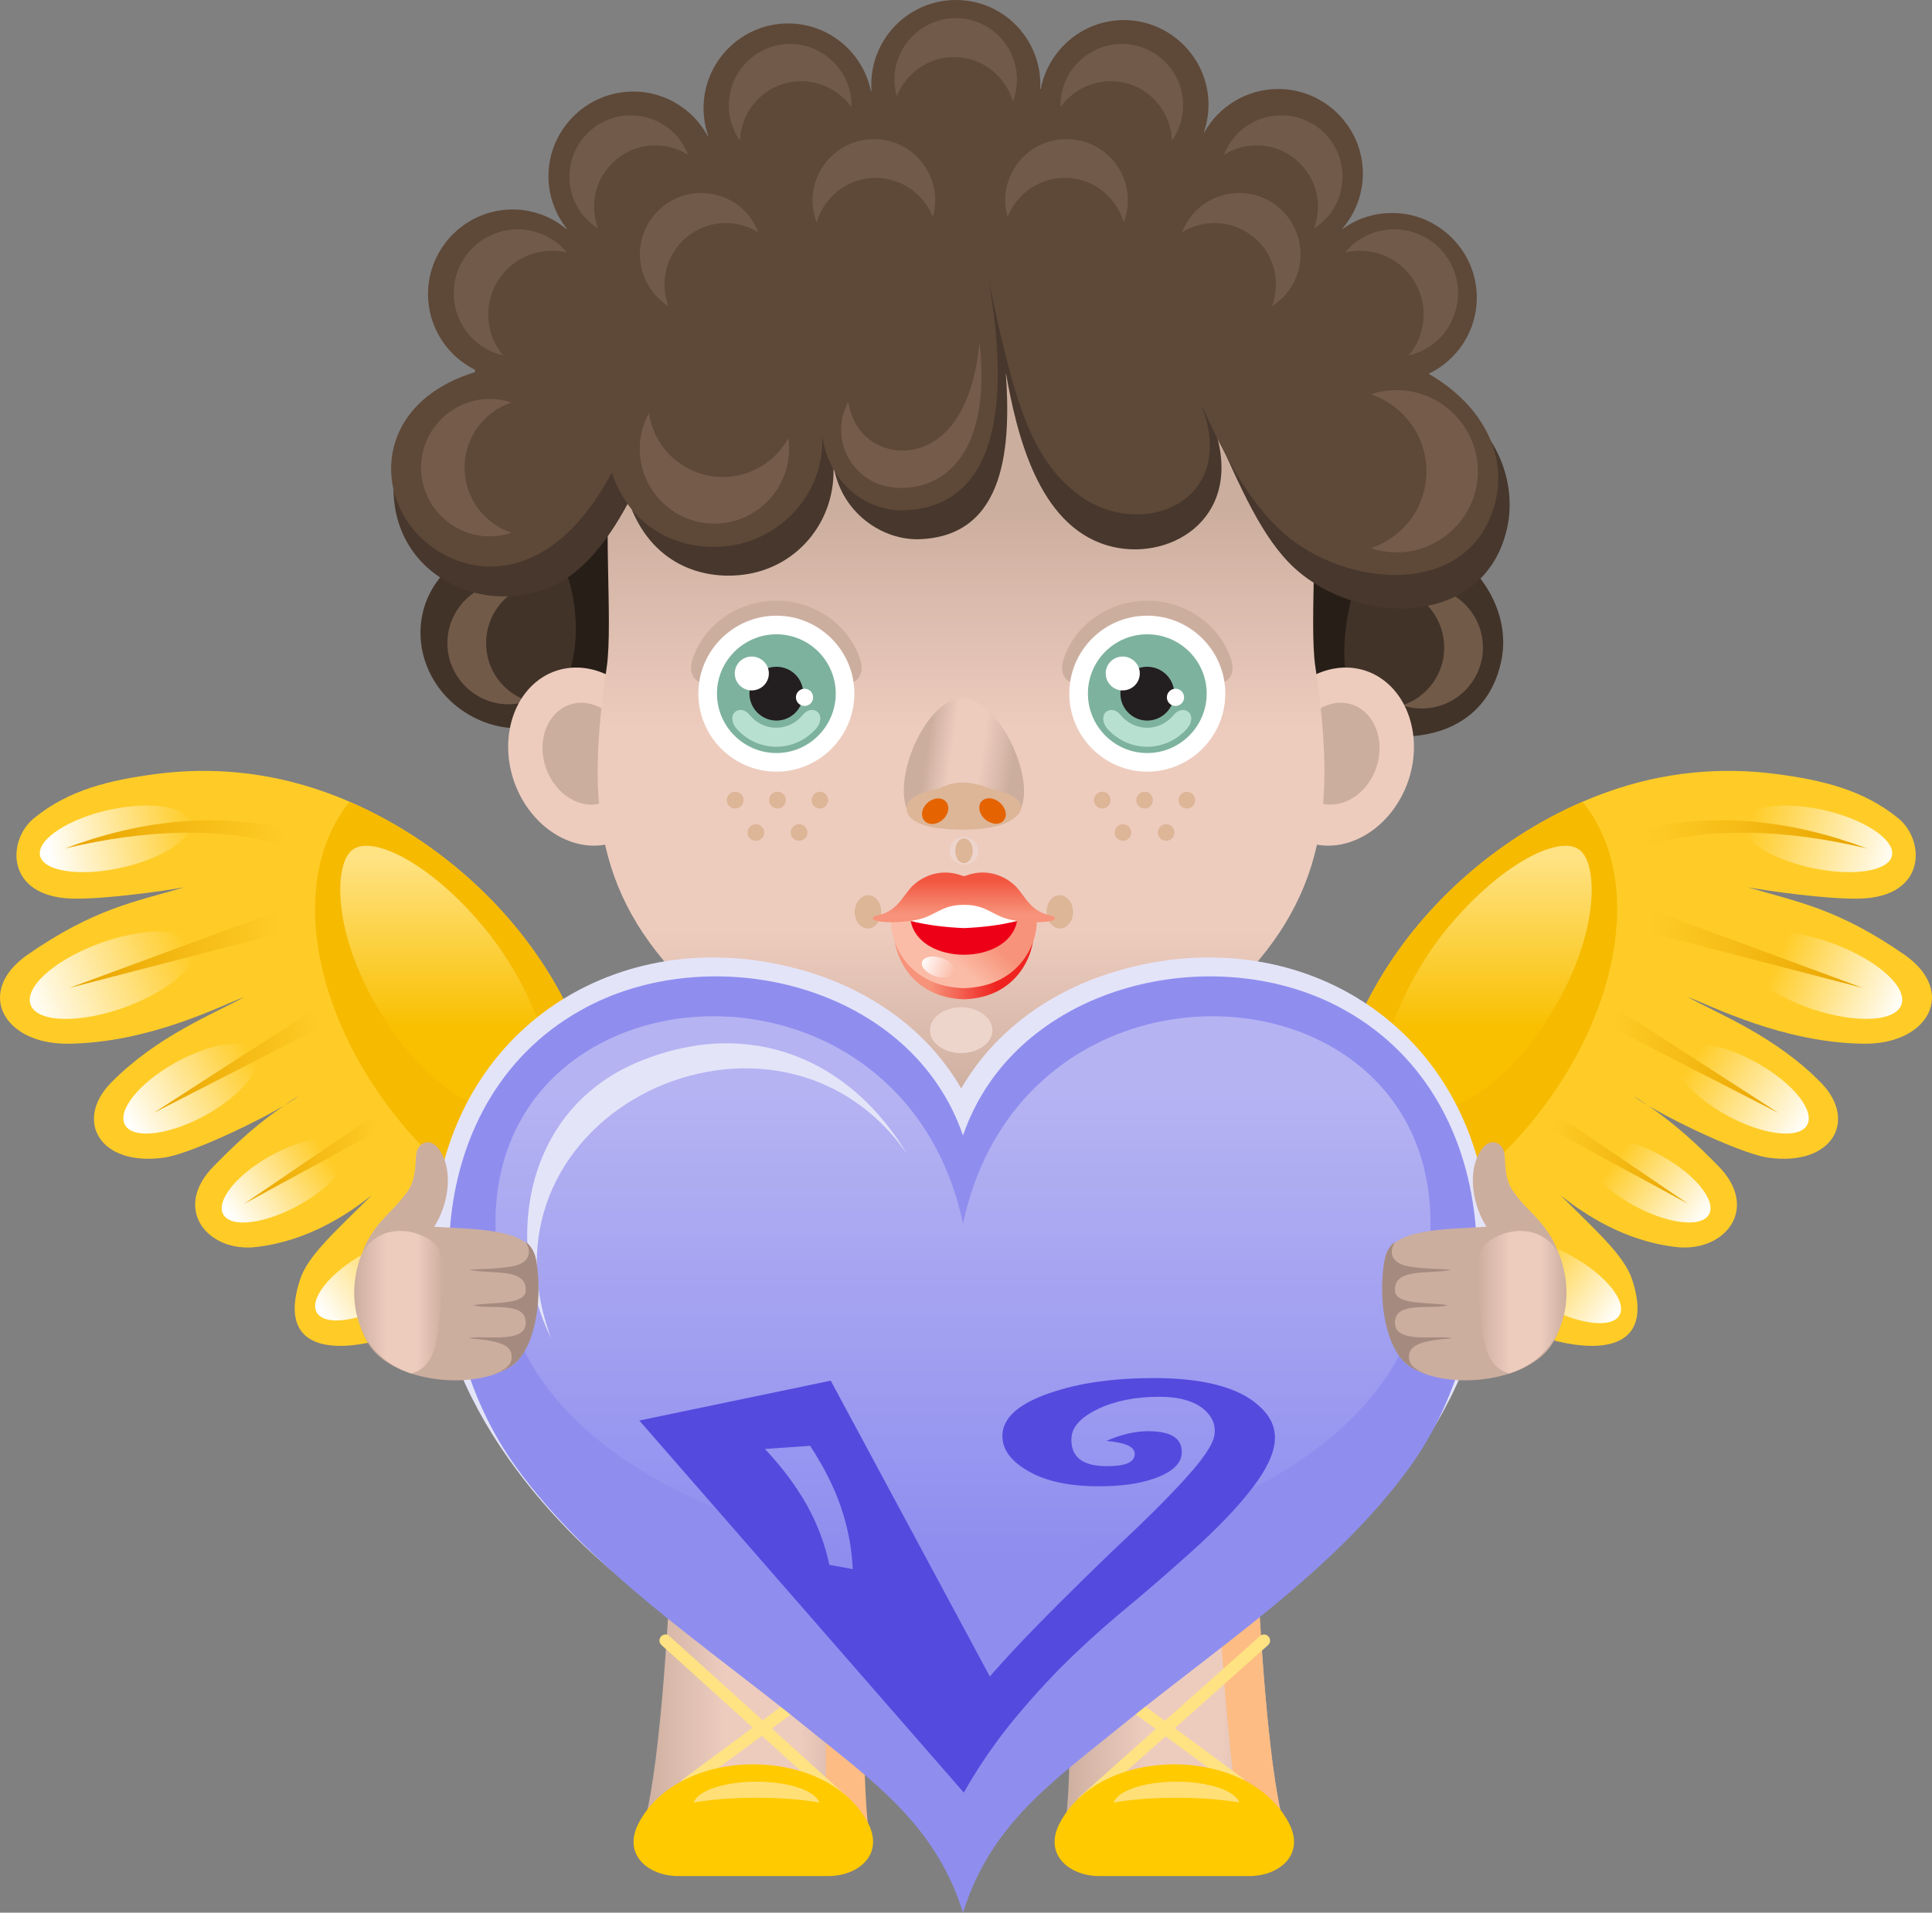
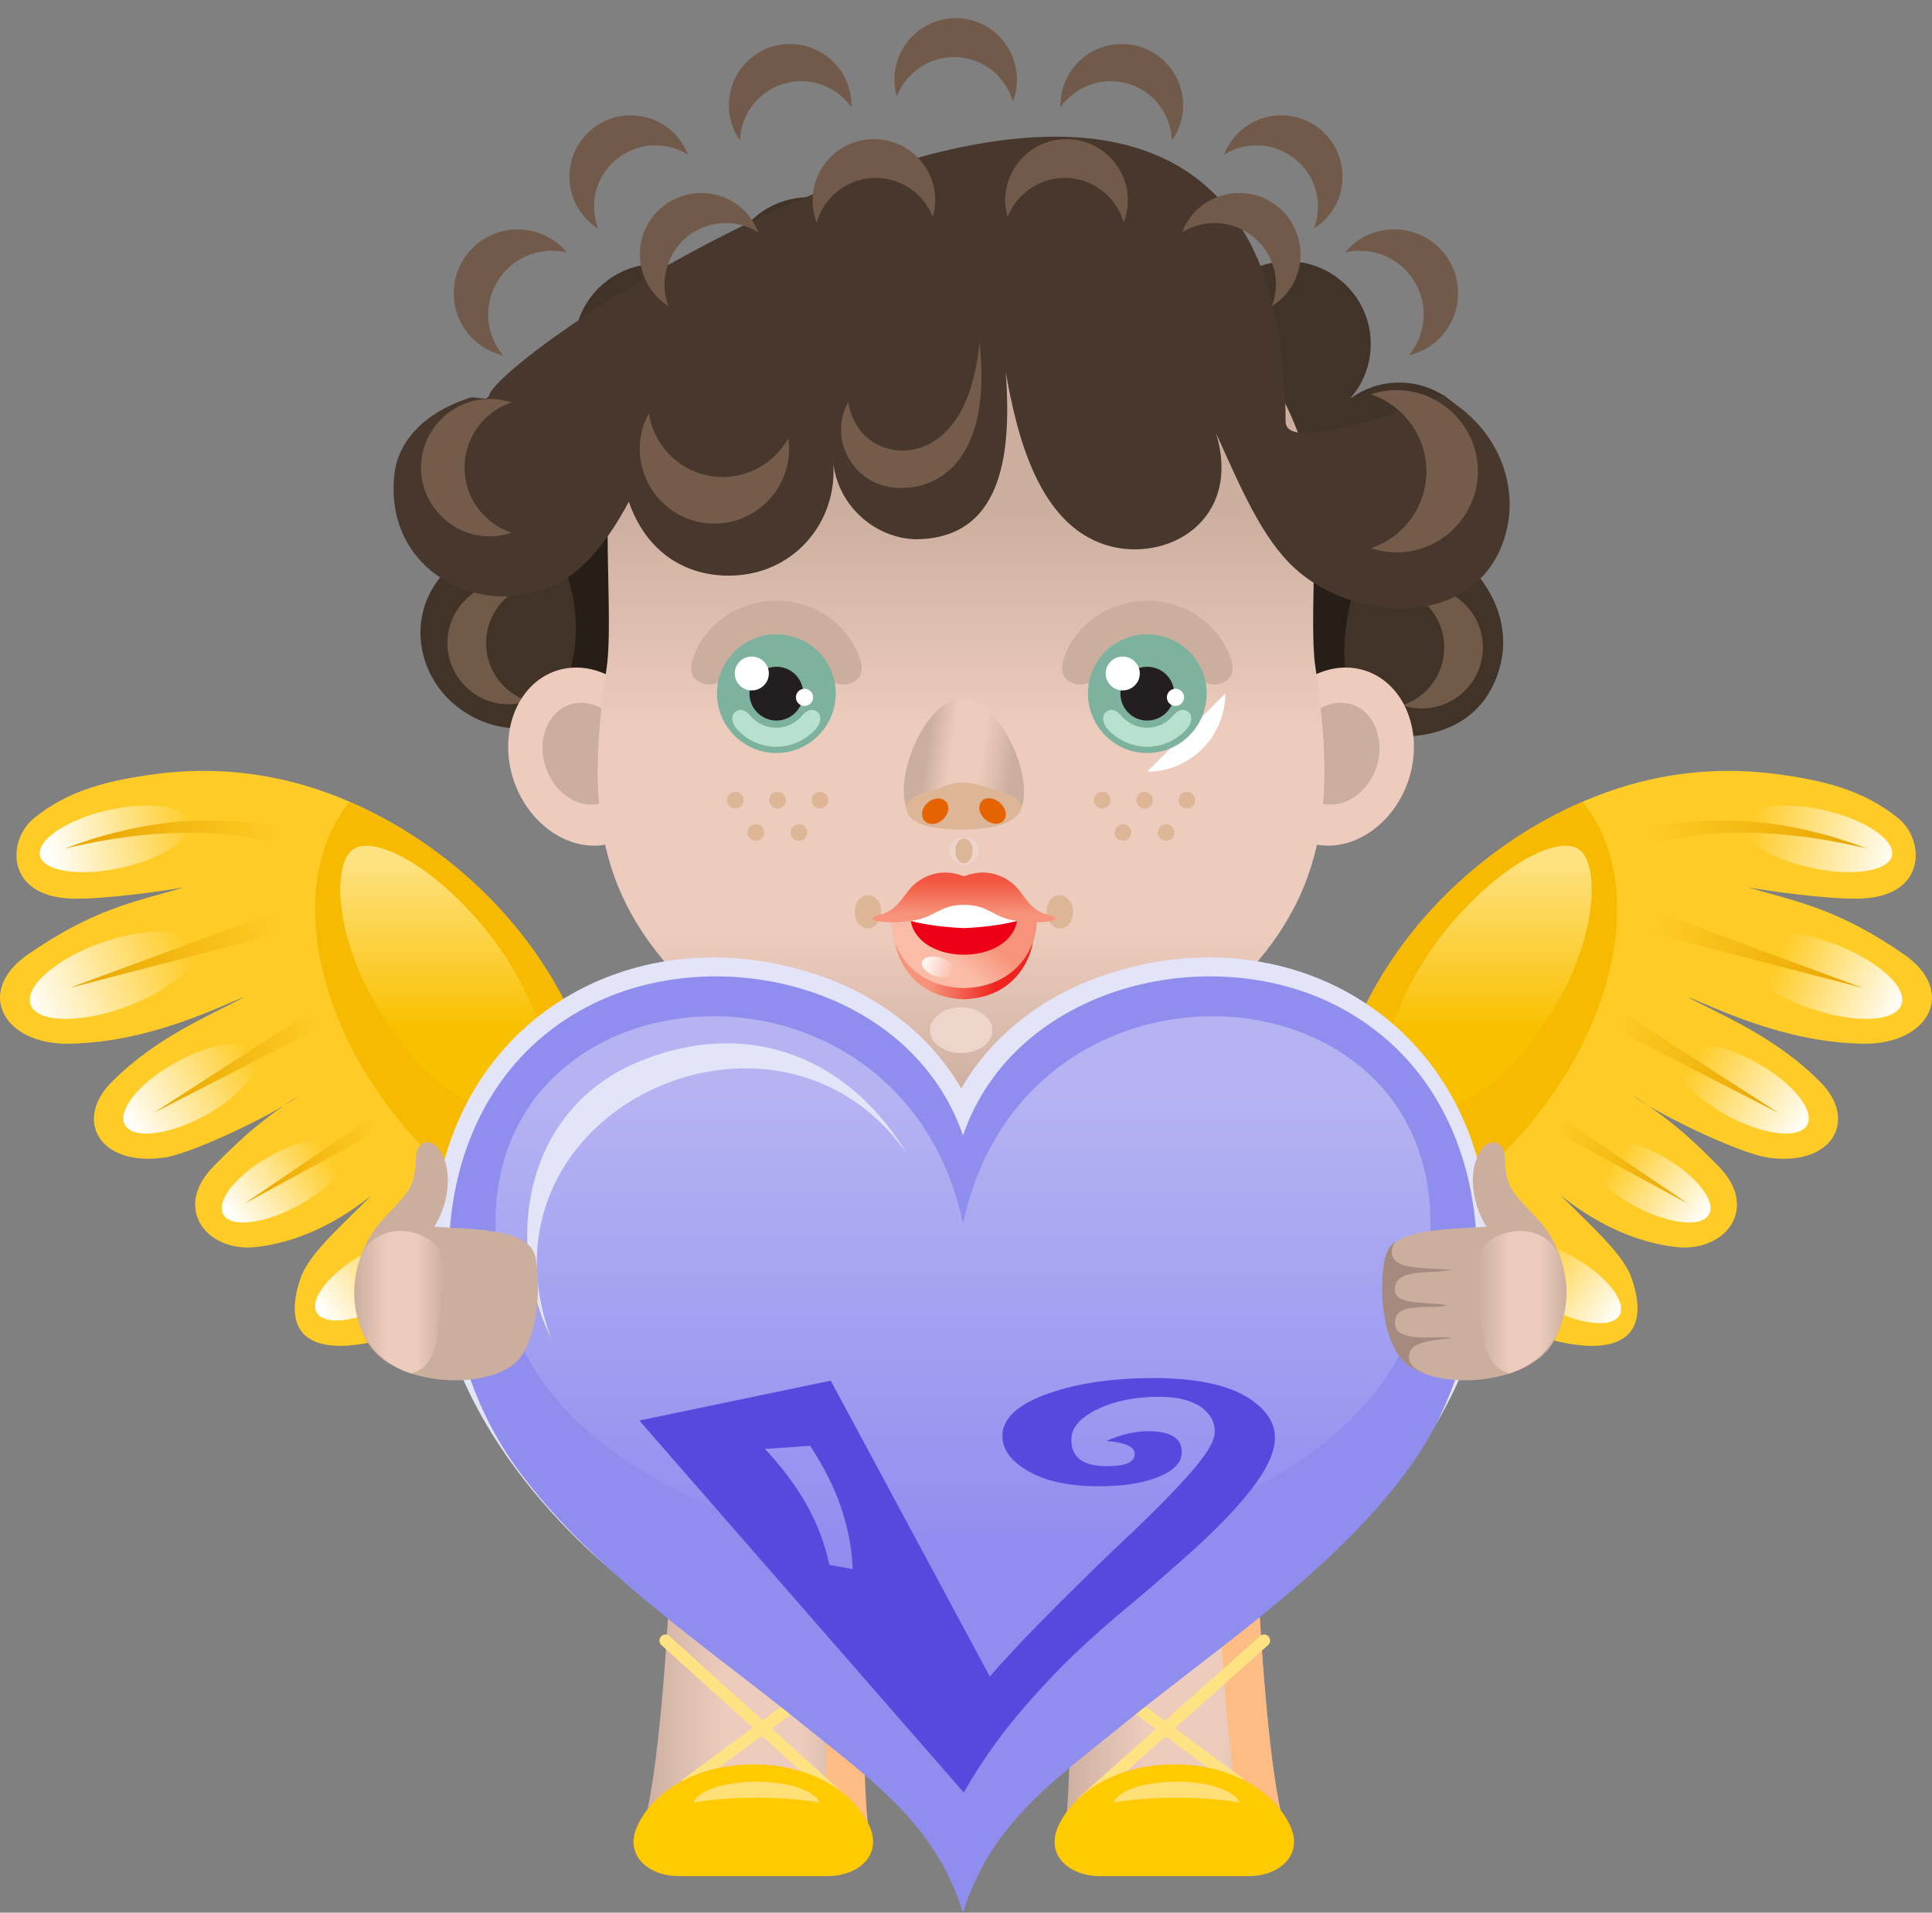
<svg xmlns="http://www.w3.org/2000/svg" xmlns:xlink="http://www.w3.org/1999/xlink" id="Layer_2" viewBox="0 0 368.28 364.69">
  <rect x="0" y="0" width="368.28" height="364.69" fill="#808080" stroke="none" />
  <defs>
    <style>.cls-1{fill:url(#New_Gradient_Swatch-2);}.cls-1,.cls-2,.cls-3,.cls-4,.cls-5,.cls-6,.cls-7,.cls-8,.cls-9,.cls-10,.cls-11,.cls-12,.cls-13,.cls-14,.cls-15,.cls-16,.cls-17,.cls-18,.cls-19,.cls-20,.cls-21,.cls-22,.cls-23,.cls-24,.cls-25,.cls-26,.cls-27,.cls-28,.cls-29,.cls-30,.cls-31,.cls-32,.cls-33,.cls-34,.cls-35,.cls-36,.cls-37,.cls-38,.cls-39,.cls-40,.cls-41,.cls-42,.cls-43,.cls-44,.cls-45,.cls-46,.cls-47,.cls-48,.cls-49,.cls-50,.cls-51,.cls-52,.cls-53,.cls-54,.cls-55,.cls-56,.cls-57,.cls-58,.cls-59,.cls-60,.cls-61,.cls-62,.cls-63,.cls-64,.cls-65,.cls-66,.cls-67,.cls-68,.cls-69,.cls-70,.cls-71{fill-rule:evenodd;}.cls-2{fill:url(#New_Gradient_Swatch-3);}.cls-3{fill:url(#New_Gradient_Swatch-6);}.cls-4{fill:url(#New_Gradient_Swatch-4);}.cls-5{fill:url(#New_Gradient_Swatch-5);}.cls-6{fill:url(#linear-gradient);}.cls-72,.cls-63{fill:#fff;}.cls-73{fill:#ffe282;}.cls-74,.cls-60{fill:#e4e4f9;}.cls-75,.cls-52{fill:#ddb597;}.cls-76{fill:#554ade;}.cls-7{fill:url(#GradientFill_256-2);}.cls-8{fill:url(#GradientFill_254-2);}.cls-9{fill:url(#GradientFill_254-9);}.cls-10{fill:url(#GradientFill_254-3);}.cls-11{fill:url(#GradientFill_254-4);}.cls-12{fill:url(#GradientFill_254-8);}.cls-13{fill:url(#GradientFill_254-7);}.cls-14{fill:url(#GradientFill_254-5);}.cls-15{fill:url(#GradientFill_254-6);}.cls-16{fill:url(#GradientFill_255-2);}.cls-17{fill:url(#GradientFill_255-8);}.cls-18{fill:url(#GradientFill_255-5);}.cls-19{fill:url(#GradientFill_255-4);}.cls-20{fill:url(#GradientFill_255-3);}.cls-21{fill:url(#GradientFill_255-7);}.cls-22{fill:url(#GradientFill_255-6);}.cls-23{fill:url(#GradientFill_253-2);}.cls-24{fill:url(#GradientFill_251-2);}.cls-25{fill:url(#GradientFill_252-2);}.cls-26{fill:url(#GradientFill_247-2);}.cls-27{fill:url(#GradientFill_250);}.cls-28{fill:url(#GradientFill_255);}.cls-29{fill:url(#GradientFill_253);}.cls-30{fill:url(#GradientFill_256);}.cls-31{fill:url(#GradientFill_251);}.cls-32{fill:url(#GradientFill_254);}.cls-33{fill:url(#GradientFill_252);}.cls-34{fill:url(#GradientFill_230);}.cls-35{fill:url(#GradientFill_233);}.cls-36{fill:url(#GradientFill_248);}.cls-37{fill:url(#GradientFill_249);}.cls-38{fill:url(#GradientFill_247);}.cls-39{fill:url(#GradientFill_237);}.cls-40{fill:url(#GradientFill_234);}.cls-41{fill:url(#GradientFill_254-10);}.cls-42{fill:url(#New_Gradient_Swatch);}.cls-43{fill:#f88c33;}.cls-44{fill:#281e18;}.cls-45{fill:#755b4a;}.cls-46{fill:#47372c;}.cls-47{fill:#5e4838;}.cls-48{fill:#725a4a;}.cls-49{fill:#725a49;}.cls-50{fill:#423329;}.cls-51{fill:#231e20;}.cls-53{fill:#ccae9f;}.cls-54{fill:#a3defa;}.cls-55{fill:#a58b7f;}.cls-56{fill:#7db29e;}.cls-57{fill:#b8e0d0;}.cls-58{fill:#8f8eef;}.cls-59{fill:#f26ba3;}.cls-61{fill:#f15d9c;}.cls-62{fill:#ffdf76;}.cls-64{fill:#e56300;}.cls-65{fill:#f6ba00;}.cls-66{fill:#ed0017;}.cls-67{fill:#edccbe;}.cls-68{fill:#fcbc83;}.cls-69{fill:#edd5cc;}.cls-70{fill:#ffca00;}.cls-71{fill:#ffcc27;}</style>
    <linearGradient id="GradientFill_254" x1="35.61" y1="180.51" x2="5.09" y2="192.22" gradientTransform="matrix(1, 0, 0, 1, 0, 0)" gradientUnits="userSpaceOnUse">
      <stop offset="0" stop-color="#ffcc27" />
      <stop offset="1" stop-color="#fff" />
    </linearGradient>
    <linearGradient id="GradientFill_254-2" x1="36.72" y1="157.33" x2="8.98" y2="162.22" xlink:href="#GradientFill_254" />
    <linearGradient id="GradientFill_254-3" x1="47.66" y1="201.07" x2="24.45" y2="214.47" xlink:href="#GradientFill_254" />
    <linearGradient id="GradientFill_254-4" x1="61.85" y1="219.77" x2="43.95" y2="232.3" xlink:href="#GradientFill_254" />
    <linearGradient id="GradientFill_256" x1="84.99" y1="195.9" x2="84.99" y2="163.72" gradientTransform="matrix(1, 0, 0, 1, 0, 0)" gradientUnits="userSpaceOnUse">
      <stop offset="0" stop-color="#f9c000" />
      <stop offset="1" stop-color="#ffe282" />
    </linearGradient>
    <linearGradient id="GradientFill_255" x1="54.17" y1="178.82" x2="14.11" y2="183.03" gradientTransform="matrix(1, 0, 0, 1, 0, 0)" gradientUnits="userSpaceOnUse">
      <stop offset="0" stop-color="#ffcc27" />
      <stop offset="1" stop-color="#e9a500" />
    </linearGradient>
    <linearGradient id="GradientFill_255-2" x1="61.77" y1="200.6" x2="28.64" y2="204.09" xlink:href="#GradientFill_255" />
    <linearGradient id="GradientFill_255-3" x1="72.95" y1="219.69" x2="45.81" y2="222.54" xlink:href="#GradientFill_255" />
    <linearGradient id="GradientFill_255-4" x1="54.55" y1="158.05" x2="14.32" y2="162.28" xlink:href="#GradientFill_255" />
    <linearGradient id="GradientFill_254-5" x1="79.52" y1="238.53" x2="61.63" y2="251.06" xlink:href="#GradientFill_254" />
    <linearGradient id="GradientFill_254-6" x1="339.02" y1="182.78" x2="362.58" y2="192.3" xlink:href="#GradientFill_254" />
    <linearGradient id="GradientFill_254-7" x1="333.76" y1="156.79" x2="362.05" y2="163.84" xlink:href="#GradientFill_254" />
    <linearGradient id="GradientFill_254-8" x1="322.91" y1="201.95" x2="344.32" y2="215.32" xlink:href="#GradientFill_254" />
    <linearGradient id="GradientFill_254-9" x1="308.14" y1="220.96" x2="324.85" y2="232.66" xlink:href="#GradientFill_254" />
    <linearGradient id="GradientFill_256-2" x1="283.31" x2="283.31" xlink:href="#GradientFill_256" />
    <linearGradient id="GradientFill_255-5" x1="313.94" y1="179.17" x2="354.06" y2="182.68" xlink:href="#GradientFill_255" />
    <linearGradient id="GradientFill_255-6" x1="306.31" y1="200.89" x2="339.5" y2="203.8" xlink:href="#GradientFill_255" />
    <linearGradient id="GradientFill_255-7" x1="295.16" y1="219.92" x2="322.34" y2="222.3" xlink:href="#GradientFill_255" />
    <linearGradient id="GradientFill_255-8" x1="313.64" y1="158.22" x2="353.93" y2="161.75" xlink:href="#GradientFill_255" />
    <linearGradient id="GradientFill_254-10" x1="291.23" y1="240.21" x2="307.94" y2="251.91" xlink:href="#GradientFill_254" />
    <linearGradient id="GradientFill_253" x1="271.24" y1="235.84" x2="295.61" y2="261.06" gradientTransform="matrix(1, 0, 0, 1, 0, 0)" gradientUnits="userSpaceOnUse">
      <stop offset="0" stop-color="#f9bbcc" />
      <stop offset="1" stop-color="#fff" />
    </linearGradient>
    <linearGradient id="GradientFill_252" x1="263.46" y1="229.36" x2="284.74" y2="248.53" gradientTransform="matrix(1, 0, 0, 1, 0, 0)" gradientUnits="userSpaceOnUse">
      <stop offset="0" stop-color="#f9bbcc" />
      <stop offset="1" stop-color="#f381af" />
    </linearGradient>
    <linearGradient id="GradientFill_253-2" x1="95.74" y1="234.98" x2="71.82" y2="260.63" xlink:href="#GradientFill_253" />
    <linearGradient id="GradientFill_252-2" x1="102.73" y1="229.58" x2="81.78" y2="249.12" xlink:href="#GradientFill_252" />
    <linearGradient id="GradientFill_251" x1="183.86" y1="214.2" x2="183.86" y2="254.36" gradientTransform="matrix(1, 0, 0, 1, 0, 0)" gradientUnits="userSpaceOnUse">
      <stop offset="0" stop-color="#fdca9f" />
      <stop offset="1" stop-color="#fa9c4e" />
    </linearGradient>
    <linearGradient id="New_Gradient_Swatch" x1="122.25" y1="321.19" x2="164.86" y2="321.19" gradientTransform="matrix(1, 0, 0, 1, 0, 0)" gradientUnits="userSpaceOnUse">
      <stop offset="0" stop-color="#ccae9f" />
      <stop offset=".37" stop-color="#edccbe" />
      <stop offset=".71" stop-color="#edccbe" />
      <stop offset="1" stop-color="#ccae9f" />
    </linearGradient>
    <linearGradient id="New_Gradient_Swatch-2" x1="202.58" x2="245.23" xlink:href="#New_Gradient_Swatch" />
    <linearGradient id="GradientFill_251-2" x1="182.54" y1="224.18" x2="182.54" y2="208.6" xlink:href="#GradientFill_251" />
    <linearGradient id="GradientFill_250" x1="183.97" y1="312.91" x2="183.97" y2="251.83" gradientTransform="matrix(1, 0, 0, 1, 0, 0)" gradientUnits="userSpaceOnUse">
      <stop offset="0" stop-color="#f15d9c" />
      <stop offset="1" stop-color="#f488b0" />
    </linearGradient>
    <linearGradient id="GradientFill_249" x1="196.86" y1="240.04" x2="204.16" y2="212.8" gradientTransform="matrix(1, 0, 0, 1, 0, 0)" gradientUnits="userSpaceOnUse">
      <stop offset="0" stop-color="#f488b0" />
      <stop offset="1" stop-color="#f1d2e5" />
    </linearGradient>
    <linearGradient id="GradientFill_248" x1="183.2" y1="135.45" x2="183.2" y2="162.32" gradientTransform="matrix(1, 0, 0, 1, 0, 0)" gradientUnits="userSpaceOnUse">
      <stop offset="0" stop-color="#ffdd6c" />
      <stop offset="1" stop-color="#ffca00" />
    </linearGradient>
    <linearGradient id="GradientFill_247" x1="257.29" y1="153.75" x2="257.29" y2="136.33" gradientTransform="matrix(1, 0, 0, 1, 0, 0)" gradientUnits="userSpaceOnUse">
      <stop offset="0" stop-color="#ffda6a" />
      <stop offset="1" stop-color="#fff" />
    </linearGradient>
    <linearGradient id="GradientFill_247-2" x1="109.86" x2="109.86" xlink:href="#GradientFill_247" />
    <linearGradient id="New_Gradient_Swatch-3" x1="183.2" y1="97.19" x2="183.2" y2="210.28" xlink:href="#New_Gradient_Swatch" />
    <linearGradient id="linear-gradient" x1="183.56" y1="295.72" x2="183.56" y2="208.85" gradientTransform="matrix(1, 0, 0, 1, 0, 0)" gradientUnits="userSpaceOnUse">
      <stop offset="0" stop-color="#8f8eef" />
      <stop offset="1" stop-color="#b5b3f2" />
    </linearGradient>
    <linearGradient id="GradientFill_237" x1="177.17" y1="183.29" x2="190.01" y2="183.29" gradientTransform="matrix(1, 0, 0, 1, 0, 0)" gradientUnits="userSpaceOnUse">
      <stop offset="0" stop-color="#f7937a" />
      <stop offset="1" stop-color="#ef231f" />
    </linearGradient>
    <linearGradient id="New_Gradient_Swatch-4" x1="192.84" y1="147.2" x2="176.41" y2="144.89" xlink:href="#New_Gradient_Swatch" />
    <linearGradient id="GradientFill_234" x1="185.04" y1="176.13" x2="180" y2="181.73" gradientTransform="matrix(1, 0, 0, 1, 0, 0)" gradientUnits="userSpaceOnUse">
      <stop offset="0" stop-color="#f7937a" />
      <stop offset="1" stop-color="#fbbca7" />
    </linearGradient>
    <linearGradient id="GradientFill_233" x1="183.74" y1="174.27" x2="183.74" y2="167.87" gradientTransform="matrix(1, 0, 0, 1, 0, 0)" gradientUnits="userSpaceOnUse">
      <stop offset="0" stop-color="#f7937a" />
      <stop offset="1" stop-color="#f25640" />
    </linearGradient>
    <linearGradient id="GradientFill_230" x1="175.51" y1="183.15" x2="181.81" y2="185.44" gradientTransform="matrix(1, 0, 0, 1, 0, 0)" gradientUnits="userSpaceOnUse">
      <stop offset="0" stop-color="#fff" />
      <stop offset="1" stop-color="#fbbca7" />
    </linearGradient>
    <linearGradient id="New_Gradient_Swatch-5" x1="67.52" y1="248.29" x2="84.45" y2="248.29" xlink:href="#New_Gradient_Swatch" />
    <linearGradient id="New_Gradient_Swatch-6" x1="281.67" y1="248.29" x2="298.61" y2="248.29" xlink:href="#New_Gradient_Swatch" />
  </defs>
  <g id="Layer_1-2">
    <g>
      <g>
        <g>
          <path class="cls-71" d="M115.19,224.87c1.52-34.74-24.52-63.6-53.26-73.86-10.94-3.91-21.92-4.79-32.22-3.43-8.82,1.16-16.69,3.03-23.32,8.5-5.03,4.19-5.35,14.81,7.23,15.25,6.27,.2,18.29-1.56,21.56-2.16-9.82,2.87-17.25,4.11-29.87,12.82-10.14,7.03-4.75,17.17,7.75,17.01,15.57-.2,29.03-7.27,33.5-8.9-6.11,3.35-16.73,7.51-25.43,16.37-6.99,7.19-2.16,15.97,10.14,14.25,5.83-.84,22.32-9.02,25.75-11.82-8.22,5.19-12.78,9.94-16.21,13.38-8.11,8.15-1.28,16.53,7.95,15.49,9.98-1.12,17.73-6.39,22.12-9.9-6.83,6.83-12.22,11.5-13.69,16.13-3.51,10.74,2.56,13.5,10.9,12.38,11.42-1.6,27.83-10.38,32.38-15.37l14.73-16.13Z" />
          <path class="cls-32" d="M18.56,180.03c-8.54,3.23-14.21,8.5-12.62,11.78s9.86,3.27,18.41,.04c8.54-3.23,14.21-8.54,12.62-11.78-1.6-3.27-9.86-3.27-18.41-.04Z" />
          <path class="cls-8" d="M19.84,154.64c-7.83,1.96-13.26,5.95-12.1,8.86,1.16,2.87,8.5,3.67,16.33,1.72,7.83-1.92,13.26-5.91,12.1-8.82s-8.5-3.67-16.33-1.76Z" />
          <path class="cls-10" d="M33.34,202.67c-6.87,3.83-11.14,9.18-9.46,11.9,1.64,2.72,8.62,1.8,15.49-2.04,6.87-3.87,11.1-9.22,9.46-11.94-1.68-2.72-8.62-1.8-15.49,2.08Z" />
          <path class="cls-11" d="M51.46,220.44c-6.43,3.59-10.42,8.62-8.86,11.18s8.07,1.68,14.53-1.92c6.43-3.63,10.42-8.66,8.86-11.22s-8.07-1.68-14.53,1.96Z" />
          <path class="cls-65" d="M115.19,224.87c1.44-32.82-21.72-60.41-48.55-71.99-.76,.92-1.44,1.88-2.08,2.95-11.02,18.13-1.12,48.91,22.04,68.51,6.03,5.07,12.34,8.9,18.61,11.46l9.98-10.94Z" />
          <path class="cls-30" d="M67.19,162.02c4.03-3.03,15.73,3.15,25.71,15.61,10.02,12.46,14.81,29.63,10.78,32.7-4.03,3.03-15.89,3.91-28.07-12.7-12.18-16.57-12.46-32.54-8.42-35.61Z" />
          <polygon class="cls-28" points="13.21 188.37 53.02 173.68 54.3 177.71 13.21 188.37" />
          <polygon class="cls-16" points="29.26 212.21 59.57 192.65 61.36 195.76 29.26 212.21" />
          <polygon class="cls-20" points="46.51 229.54 71.11 212.81 72.66 215.33 46.51 229.54" />
          <path class="cls-19" d="M12.37,161.78c14.09-5.35,28.43-6.91,42.52-3.79,.04,1.4,.08,2.16,.16,3.55-12.3-4.03-27.23-3.43-42.68,.24Z" />
          <path class="cls-14" d="M69.27,239.08c-6.43,3.63-10.42,8.66-8.86,11.22,1.56,2.56,8.07,1.68,14.53-1.96,6.43-3.59,10.42-8.62,8.86-11.18s-8.07-1.68-14.53,1.92Z" />
        </g>
        <g>
          <path class="cls-71" d="M253.13,224.87c-1.56-34.74,24.48-63.6,53.26-73.86,10.9-3.91,21.88-4.79,32.18-3.43,8.86,1.16,16.69,3.03,23.36,8.5,5.03,4.19,5.35,14.81-7.23,15.25-6.31,.2-18.29-1.56-21.56-2.16,9.78,2.87,17.21,4.11,29.83,12.82,10.14,7.03,4.75,17.17-7.75,17.01-15.53-.2-28.99-7.27-33.5-8.9,6.11,3.35,16.77,7.51,25.43,16.37,6.99,7.19,2.16,15.97-10.1,14.25-5.83-.84-22.36-9.02-25.75-11.82,8.18,5.19,12.78,9.94,16.21,13.38,8.07,8.15,1.28,16.53-7.95,15.49-9.98-1.12-17.73-6.39-22.12-9.9,6.83,6.83,12.18,11.5,13.69,16.13,3.51,10.74-2.56,13.5-10.9,12.38-11.42-1.6-27.83-10.38-32.38-15.37l-14.73-16.13Z" />
          <path class="cls-15" d="M349.76,180.03c8.5,3.23,14.17,8.5,12.58,11.78-1.6,3.27-9.86,3.27-18.41,.04-8.5-3.23-14.17-8.54-12.58-11.78,1.6-3.27,9.86-3.27,18.41-.04Z" />
          <path class="cls-13" d="M348.44,154.64c7.83,1.96,13.26,5.95,12.1,8.86-1.16,2.87-8.46,3.67-16.29,1.72-7.83-1.92-13.26-5.91-12.1-8.82s8.46-3.67,16.29-1.76Z" />
          <path class="cls-12" d="M334.94,202.67c6.87,3.83,11.14,9.18,9.5,11.9-1.68,2.72-8.62,1.8-15.49-2.04-6.87-3.87-11.14-9.22-9.46-11.94,1.64-2.72,8.58-1.8,15.45,2.08Z" />
          <path class="cls-9" d="M316.82,220.44c6.47,3.59,10.46,8.62,8.9,11.18s-8.11,1.68-14.53-1.92c-6.47-3.63-10.46-8.66-8.9-11.22s8.11-1.68,14.53,1.96Z" />
          <path class="cls-65" d="M253.13,224.87c-1.48-32.82,21.72-60.41,48.51-71.99,.76,.92,1.48,1.88,2.12,2.95,11.02,18.13,1.12,48.91-22.08,68.51-5.99,5.07-12.3,8.9-18.57,11.46l-9.98-10.94Z" />
          <path class="cls-7" d="M301.08,162.02c-4.03-3.03-15.69,3.15-25.71,15.61-9.98,12.46-14.77,29.63-10.74,32.7,4.03,3.03,15.89,3.91,28.07-12.7,12.14-16.57,12.42-32.54,8.38-35.61Z" />
          <polygon class="cls-18" points="355.11 188.37 315.3 173.68 314.02 177.71 355.11 188.37" />
          <polygon class="cls-22" points="339.02 212.21 308.75 192.65 306.91 195.76 339.02 212.21" />
          <polygon class="cls-21" points="321.81 229.54 297.17 212.81 295.61 215.33 321.81 229.54" />
          <path class="cls-17" d="M355.9,161.78c-14.09-5.35-28.43-6.91-42.52-3.79-.04,1.4-.08,2.16-.12,3.55,12.26-4.03,27.23-3.43,42.64,.24Z" />
          <path class="cls-41" d="M299.81,239.6c6.43,3.63,10.42,8.66,8.86,11.22-1.52,2.56-8.07,1.68-14.49-1.96-6.47-3.59-10.46-8.62-8.9-11.18s8.07-1.68,14.53,1.92Z" />
        </g>
      </g>
      <path class="cls-29" d="M281.88,238.44c6.07,5.27,9.06,11.3,6.63,13.42-2.44,2.12-9.34-.44-15.41-5.71-6.11-5.27-9.06-11.3-6.63-13.42,2.4-2.12,9.34,.44,15.41,5.71Z" />
      <polygon class="cls-33" points="284.04 249.22 263.63 227.54 261.6 229.66 284.04 249.22" />
      <path class="cls-23" d="M84.52,238.44c-6.11,5.27-9.06,11.3-6.63,13.42,2.4,2.12,9.34-.44,15.41-5.71,6.11-5.27,9.06-11.3,6.63-13.42-2.4-2.12-9.34,.44-15.41,5.71Z" />
      <polygon class="cls-25" points="82.33 249.22 102.77 227.54 104.8 229.66 82.33 249.22" />
      <polygon class="cls-31" points="181.82 211.85 168.05 211.33 143.13 217.16 143.93 259.88 181.82 260.92 222.11 259.88 224.59 217.16 195.6 211.33 181.82 211.85" />
      <path class="cls-43" d="M166.33,249.26c1.92,0,3.51-1.56,3.51-3.47s-1.6-3.51-3.51-3.51-3.51,1.56-3.51,3.51,1.6,3.47,3.51,3.47Z" />
      <path class="cls-59" d="M189.37,225.47c-7.23,13.14-29.83,36.49-43.72,36.49-1.52,0,1.52-.88,.8-1.52-.68-.6-5.07-.92-3.59-2.75,2.44-3.07-4.07-3.35,.52-4.35,13.85-2.99,41.12-16.97,46-27.87Z" />
      <g>
        <path class="cls-42" d="M136.59,293.06h21.48c3.71,0,7.23,1.48,6.75,5.19-1.36,10.98-1.96,41.44-.2,51.07l-38.53-2.68-3.83,2.68c3.43-9.62,5.11-40.09,5.63-51.07,.16-3.71,4.99-5.19,8.7-5.19Z" />
        <path class="cls-68" d="M164.7,311.99c-.28,11.86-.04,31.7,.96,37.33l-8.22-.56v-29.43l2.04-10.38,5.23,3.03Z" />
        <path class="cls-73" d="M126.09,313.66c-.48-.44-.52-1.16-.08-1.64,.4-.48,1.16-.52,1.6-.08l33.94,30.66c.44,.44,.48,1.16,.08,1.64-.44,.48-1.16,.52-1.64,.08l-33.9-30.66Z" />
        <path class="cls-73" d="M158.55,318.26c.52-.36,1.24-.24,1.6,.24,.4,.52,.28,1.24-.24,1.64l-28.35,20.92c-.52,.4-1.24,.28-1.6-.24-.4-.48-.28-1.2,.24-1.6l28.35-20.96Z" />
        <path class="cls-54" d="M157.43,318.3l7.19-4.83c0-2.04,.04-3.95,.08-5.67l-2.4-1.4-3.19,.12-1.68,8.62v3.15Z" />
        <path class="cls-70" d="M143.61,357.7h-14.37c-5.55,0-10.7-4.03-7.47-10.14,7.83-14.89,35.81-14.89,43.68,0,3.19,6.11-1.96,10.14-7.51,10.14h-14.33Z" />
      </g>
      <g>
        <path class="cls-1" d="M230.85,293.06h-21.48c-3.71,0-7.23,1.48-6.75,5.19,1.4,10.98,2,41.44,.24,51.07l38.49-2.68,3.87,2.68c-3.43-9.62-5.11-40.09-5.63-51.07-.2-3.71-5.03-5.19-8.74-5.19Z" />
        <path class="cls-68" d="M244.67,347.64h-1.88l-1.44-1-5.15,.36c-2.56-17.97-3.67-35.93-4.39-53.94,3.55,.24,7.63,1.8,7.79,5.19,.48,10.42,2,38.29,5.07,49.39Z" />
        <path class="cls-73" d="M240.16,311.95c.48-.44,1.24-.4,1.64,.08,.44,.48,.4,1.2-.08,1.64l-34.42,30.66c-.44,.44-1.2,.4-1.6-.08-.44-.48-.4-1.24,.08-1.64l34.38-30.66Z" />
        <polygon class="cls-73" points="208.73 318.26 237.12 339.22 235.72 341.05 207.38 320.13 208.73 318.26" />
        <path class="cls-70" d="M223.83,357.7h14.37c5.55,0,10.7-4.03,7.47-10.14-7.83-14.89-35.81-14.89-43.64,0-3.23,6.11,1.92,10.14,7.47,10.14h14.33Z" />
      </g>
      <path class="cls-24" d="M166.09,196h32.9v11.74c0,6.47-5.27,11.78-11.7,11.78h-9.42c-6.47,0-11.78-5.31-11.78-11.78v-11.74Z" />
      <path class="cls-27" d="M176.99,325.72c4.79-13.38,9.5-48.51,7.63-73.98,8.86,28.23,6.47,60.41,4.31,75.58-3.87-1.4-8.07-.2-11.94-1.6Z" />
      <path class="cls-37" d="M201.15,243.51c-2.16-6.07-.2-17.85,3.19-25.43,2.28-5.03-1.16-5.35-4.15-1.08-5.19,7.39-7.35,17.81-8.22,25.07,2.72,.32,6.47,1.12,9.18,1.44Z" />
      <path class="cls-61" d="M222.43,254.49c-6.91-3.55-14.17-10.22-15.93-19.8,1.68,14.17,9.02,20.32,15.61,25.15l.32-5.35Z" />
      <path class="cls-36" d="M136.59,87.76c4.83,0,9.02,2.72,11.14,6.67,.04,0,.08,0,.08-.04-.44-1.28-.68-2.68-.68-4.15,0-6.95,5.67-12.66,12.66-12.66,6.07,0,11.18,4.35,12.38,10.1,.04,0,.04-.04,.08-.04-.04-.28-.04-.6-.04-.92,0-6.99,5.71-12.66,12.66-12.66s12.62,5.67,12.62,12.66v.64h.08c1.12-5.83,6.27-10.3,12.42-10.3,6.99,0,12.66,5.71,12.66,12.66,0,1.44-.24,2.83-.68,4.11,0,.04,.04,.04,.08,.04,2.16-3.87,6.31-6.51,11.02-6.51,6.99,0,12.66,5.71,12.66,12.66,0,3.15-1.12,6.03-3.03,8.26,0,0,.04,0,.04,.04,2.08-1.52,4.63-2.4,7.39-2.4,6.99,0,12.66,5.71,12.66,12.66,0,5.03-2.95,9.38-7.19,11.42,8.38,4.83,11.38,12.22,10.14,18.37-3.07,15.33-22.4,14.01-32.1,5.23-4.95-4.51-8.5-11.18-12.1-19.05,5.87,14.85-9.26,20.56-18.53,13.38-6.87-5.35-9.34-13.42-13.22-31.86,1.64,9.3,4.99,33.78-12.7,34.34-5.91,.16-11.86-4.55-12.3-12.34,1.16,8.9-5.51,16.69-14.13,17.69-6.07,.72-13.97-1.64-17.25-10.94-8.86,16.61-20.76,16.05-27.55,10.54-8.18-6.63-8.07-20.88,6.99-25.59,.12-.04,.12-.24,.16-.36-4.19-2.08-7.07-6.39-7.07-11.34,0-6.99,5.67-12.66,12.66-12.66,3.03,0,5.83,1.08,8.03,2.87,.04,0,.04-.04,.04-.04-1.68-2.16-2.72-4.87-2.72-7.83,0-6.95,5.71-12.66,12.66-12.66Z" />
      <g>
        <path class="cls-38" d="M254.29,136.63c-.96,0-1.88,.16-2.75,.44,3.47,1.16,5.95,4.43,5.95,8.3s-2.48,7.11-5.95,8.26c.88,.32,1.8,.48,2.75,.48,4.83,0,8.74-3.95,8.74-8.74s-3.91-8.74-8.74-8.74Z" />
        <path class="cls-26" d="M112.83,136.63c1,0,1.92,.16,2.79,.44-3.47,1.16-5.99,4.43-5.99,8.3s2.52,7.11,5.99,8.26c-.88,.32-1.8,.48-2.79,.48-4.79,0-8.74-3.95-8.74-8.74s3.95-8.74,8.74-8.74Z" />
      </g>
      <path class="cls-50" d="M125.29,50.31c5.99,0,11.22,3.35,13.89,8.3,0,0,.04-.04,.08-.04-.56-1.64-.88-3.35-.88-5.19,0-8.66,7.07-15.77,15.77-15.77,7.59,0,13.93,5.39,15.45,12.58,.04,0,.08-.04,.08-.04,0-.36-.04-.76-.04-1.16,0-8.7,7.11-15.77,15.77-15.77s15.77,7.07,15.77,15.77c0,.28-.04,.52-.04,.8h.08c1.4-7.27,7.83-12.82,15.53-12.82,8.66,0,15.77,7.11,15.77,15.77,0,1.8-.32,3.51-.88,5.15,.04,0,.08,0,.08,.04,2.72-4.83,7.87-8.11,13.77-8.11,8.7,0,15.81,7.07,15.81,15.77,0,3.91-1.44,7.51-3.83,10.26,.04,0,.04,.04,.08,.04,2.56-1.84,5.75-2.95,9.18-2.95,8.7,0,15.77,7.07,15.77,15.77,0,6.27-3.67,11.66-8.94,14.21,10.46,6.03,14.17,15.25,12.66,22.88-3.83,19.12-27.95,17.49-40.01,6.55-6.19-5.63-10.62-13.93-15.09-23.72,7.27,18.49-11.54,25.59-23.08,16.65-8.62-6.67-11.7-16.73-16.53-39.73,2.04,11.62,6.23,42.12-15.81,42.8-7.35,.24-14.77-5.67-15.33-15.33,1.44,11.06-6.87,20.76-17.61,22-7.59,.88-17.41-2.04-21.48-13.65-11.06,20.72-25.91,20.04-34.38,13.18-10.18-8.26-10.06-26.03,8.74-31.9,.16-.04,.12-.32,.16-.44-5.19-2.6-8.78-7.99-8.78-14.13,0-8.7,7.11-15.77,15.77-15.77,3.79,0,7.31,1.32,10.02,3.59,0-.04,.04-.04,.04-.08-2.12-2.68-3.39-6.07-3.39-9.74,0-8.7,7.11-15.77,15.81-15.77Z" />
      <path class="cls-44" d="M262.36,102.01c-8.42,14.89-9.62,38.49,5.99,38.49-2.68,1.68-4.75-.52-8.98-1.36-7.83,7.95-6.95,17.01,2.48,16.45-5.39,6.75-19.72-2.64-27.39-3.91l9.26-48.39,9.3-18.57,9.34,17.29Z" />
      <path class="cls-44" d="M102.93,101.05c10.38,9.98,9.02,35.77-4.63,36.77,2.68,1.68-.04,1.72,4.15,.88,7.87,7.95,13.38,13.14,3.95,12.54,5.39,6.75,20.68,8.7,28.35,7.43l-11.22-56.86-9.3-18.53-11.3,17.77Z" />
      <g>
        <path class="cls-49" d="M271.02,111.8c-1.28,0-2.52,.2-3.67,.6,4.63,1.56,7.95,5.91,7.95,11.06s-3.31,9.46-7.95,11.02c1.16,.4,2.4,.6,3.67,.6,6.43,0,11.66-5.23,11.66-11.62s-5.23-11.66-11.66-11.66Z" />
        <path class="cls-49" d="M96.94,110.96c1.28,0,2.52,.2,3.67,.6-4.63,1.56-7.95,5.91-7.95,11.06s3.31,9.5,7.95,11.02c-1.16,.4-2.4,.64-3.67,.64-6.43,0-11.66-5.27-11.66-11.66s5.23-11.66,11.66-11.66Z" />
      </g>
      <g>
        <g>
          <path class="cls-67" d="M105.92,127.93c7.47-2.56,16.09,2.68,19.16,11.66,3.11,9.02-.48,18.45-7.95,21-7.47,2.56-16.05-2.68-19.16-11.66-3.07-8.98,.48-18.41,7.95-21Z" />
          <path class="cls-53" d="M108.6,134.35c4.23-1.44,9.18,1.56,10.94,6.67,1.76,5.15-.28,10.54-4.55,12.02s-9.18-1.52-10.94-6.67c-1.8-5.15,.28-10.54,4.55-12.02Z" />
        </g>
        <g>
          <path class="cls-67" d="M260.44,127.93c-7.47-2.56-16.05,2.68-19.16,11.66-3.07,9.02,.52,18.45,7.99,21,7.47,2.56,16.05-2.68,19.16-11.66,3.07-8.98-.52-18.41-7.99-21Z" />
          <path class="cls-53" d="M257.8,134.35c-4.27-1.44-9.18,1.56-10.94,6.67-1.76,5.15,.28,10.54,4.55,12.02s9.18-1.52,10.94-6.67-.28-10.54-4.55-12.02Z" />
        </g>
      </g>
      <path class="cls-2" d="M183.22,210.05c-18.93-.12-36.81-7.67-50.11-20-19.96-18.49-21.32-36.69-17.45-62.88,1.24-8.38-.96-30.58,1.08-37.89,8.9-31.7,32.3-44.12,66.48-44.28,34.14,.16,57.53,12.58,66.44,44.28,2.04,7.31-.2,29.51,1.08,37.89,3.87,26.19,2.48,44.4-17.45,62.88-13.3,12.34-31.18,19.88-50.07,20Z" />
      <g>
        <path class="cls-74" d="M180.35,217.64c-.68-1.92-1.44-3.71-2.32-5.35-5.23-9.98-14.53-16.77-25.11-20.16-29.83-9.58-59.25,7.39-63.4,39.13-5.23,40.05,24.4,62.84,52.62,84.64,14.17,10.94,32.74,23.12,41.08,38.97,8.3-15.85,26.87-28.03,41.04-38.97,28.23-21.8,57.85-44.6,52.62-84.64-4.15-31.74-33.58-48.71-63.4-39.13-10.58,3.39-19.88,10.18-25.07,20.16-.88,1.64-1.68,3.43-2.32,5.35l-2.87,8.34-2.87-8.34h0Zm2.87,145.45c-8.82-32.1-37.53-40.13-64-61.45-18.97-15.25-40.17-41.76-36.21-71.99,4.67-36.01,38.13-54.9,71.99-44.04,11.66,3.75,21.96,11.1,28.23,21.92,6.27-10.82,16.53-18.17,28.19-21.92,33.86-10.86,67.28,8.03,71.99,44.04,3.95,30.22-17.25,56.74-36.21,71.99-26.47,21.32-55.18,29.35-63.96,61.45Z" />
        <path class="cls-58" d="M183.58,216.52c-9.82-28.59-47.07-37.49-71.67-24.55-31.78,16.69-32.94,61.09-13.42,87.92,14.29,19.64,36.17,33.98,54.7,49.03,13.06,10.62,25.11,18.81,30.38,35.77,5.27-16.97,17.29-25.15,30.34-35.77,18.49-15.05,40.41-29.39,54.7-49.03,19.48-26.83,18.37-71.23-13.42-87.92-24.59-12.94-61.85-4.03-71.63,24.55Z" />
        <path class="cls-6" d="M183.58,297.25c-38.73-1.4-77.58-17.93-86.24-46.16-6.47-21.04-1.48-36.69,8.78-46.24,22.12-20.64,68.63-13.18,77.46,28.47,8.78-41.64,55.3-49.11,77.42-28.47,10.26,9.54,15.25,25.19,8.78,46.24-8.66,28.23-47.55,44.76-86.2,46.16Z" />
        <path class="cls-60" d="M172.96,220.12c-24.67-35.73-84.05-8.22-67.88,35.1-9.14-18.61-5.19-43.96,17.05-52.94,21.16-8.54,40.13-.12,50.83,17.85Z" />
      </g>
      <path class="cls-46" d="M245.07,80.37c0,7.67,35.53-7.31,30.14-4.71,10.7,6.15,13.73,16.69,12.18,24.52-3.91,19.56-28.19,19.4-40.53,8.22-6.35-5.75-10.5-15.77-15.05-25.79,5.03,16.69-9.38,24.79-20.8,21.36-13.18-3.95-17.21-21.28-19.28-32.94,.96,13.73,.16,31.26-16.57,31.78-7.51,.2-15.85-5.83-16.45-15.73,1.48,11.34-6.27,21.28-17.25,22.52-7.75,.92-17.45-2.08-21.6-13.93-4.59,8.58-9.38,13.89-14.93,16.25-14.13,6.03-31.98-3.55-29.71-21.8,.8-6.07,5.67-11.58,14.65-14.37,.16-.04,3.51,.44,3.59,.28-7.47-3.67,151.6-113.35,151.6,4.35Z" />
      <path class="cls-69" d="M183.74,164.82c1.56,0,2.79-1.16,2.79-2.6s-1.24-2.6-2.79-2.6-2.75,1.16-2.75,2.6,1.24,2.6,2.75,2.6Z" />
-       <path class="cls-47" d="M120.7,17.45c6.15,0,11.5,3.47,14.21,8.5,.04,0,.08-.04,.08-.04-.56-1.68-.88-3.43-.88-5.31,0-8.86,7.23-16.13,16.13-16.13,7.75,0,14.25,5.55,15.77,12.86h.12c-.04-.4-.04-.8-.04-1.2,0-8.9,7.23-16.13,16.13-16.13s16.09,7.23,16.09,16.13c0,.28,0,.52-.04,.8,.04,0,.08,0,.12,.04,1.44-7.47,7.99-13.14,15.85-13.14,8.86,0,16.13,7.27,16.13,16.13,0,1.84-.32,3.59-.88,5.23t.08,.04c2.75-4.91,8.07-8.26,14.09-8.26,8.86,0,16.13,7.23,16.13,16.13,0,3.99-1.48,7.67-3.91,10.5,.04,0,.04,.04,.08,.04,2.64-1.92,5.91-3.03,9.42-3.03,8.86,0,16.13,7.27,16.13,16.13,0,6.39-3.75,11.94-9.18,14.53,10.7,6.19,14.53,15.57,12.94,23.4-3.91,19.56-28.55,17.89-40.89,6.71-6.35-5.75-10.86-14.25-15.41-24.28,7.43,18.93-11.82,26.19-23.64,17.05-8.78-6.83-11.94-17.13-16.85-40.61,2.04,11.86,6.35,43.04-16.21,43.76-7.51,.24-15.09-5.83-15.69-15.73,1.48,11.34-6.99,21.28-17.97,22.56-7.79,.88-17.85-2.12-22-13.97-11.3,21.16-26.51,20.48-35.14,13.46-10.42-8.46-10.3-26.63,8.94-32.62,.16-.04,.12-.32,.16-.48-5.31-2.64-8.98-8.11-8.98-14.45,0-8.86,7.23-16.13,16.13-16.13,3.87,0,7.47,1.4,10.22,3.71l.08-.08c-2.16-2.75-3.47-6.23-3.47-9.98,0-8.86,7.27-16.13,16.13-16.13Z" />
      <path class="cls-39" d="M183.74,180.11c-6.67-.68-13.26-6.83-13.34-2.56-.08,4.47,3.19,12.66,13.34,12.98,10.14-.32,13.42-8.5,13.34-12.98-.08-4.27-6.67,1.88-13.34,2.56Z" />
      <path class="cls-4" d="M183.34,133.2c5.99-.04,12.06,10.9,11.86,18.05-.12,4.87-3.23,6.71-11.22,6.95-8.11,.2-11.3-1.56-11.66-6.47-.56-7.15,5.11-18.45,11.02-18.53Z" />
      <path class="cls-52" d="M192.68,156.35c-1.88,1.08-4.59,1.76-8.82,1.84-2.28,0-11.46-.04-11.02-4.43,.16-1.8,3.59-2.91,5.55-3.23,.76-.12,2.64-1.44,5.35-1.32,2.79,.08,5.43,1.32,5.63,1.36,1.2,.2,2.75,.68,3.87,1.36,1.64,1,2.32,2.79-.56,4.43Z" />
      <g>
        <path class="cls-64" d="M177.95,152.4c1.36-.48,2.64,.16,2.79,1.4,.2,1.28-.8,2.68-2.16,3.15s-2.64-.16-2.79-1.44c-.2-1.24,.8-2.68,2.16-3.11Z" />
        <path class="cls-64" d="M189.41,152.36c-1.4-.48-2.64,.2-2.72,1.48-.12,1.24,.92,2.64,2.32,3.07,1.36,.48,2.6-.2,2.72-1.48,.08-1.24-.96-2.64-2.32-3.07Z" />
      </g>
      <path class="cls-52" d="M201.87,170.69c-1.4,.04-2.44,1.56-2.36,3.27,.04,1.76,1.24,3.11,2.64,3.07,1.4-.08,2.48-1.56,2.4-3.31-.08-1.72-1.28-3.11-2.68-3.03Z" />
      <path class="cls-52" d="M183.74,164.58c.92,0,1.68-1.04,1.68-2.36s-.76-2.36-1.68-2.36-1.64,1.04-1.64,2.36,.72,2.36,1.64,2.36Z" />
      <path class="cls-52" d="M165.61,170.69c1.36,.04,2.44,1.56,2.36,3.27-.08,1.76-1.24,3.11-2.64,3.07-1.4-.08-2.48-1.56-2.4-3.31,.08-1.72,1.28-3.11,2.68-3.03Z" />
      <path class="cls-40" d="M183.74,178.11c6.95-.64,13.81-6.71,13.89-2.48,.08,4.39-3.35,12.46-13.89,12.78-10.54-.32-13.97-8.38-13.89-12.78,.08-4.23,6.95,1.84,13.89,2.48Z" />
      <path class="cls-63" d="M183.74,172.44c-.28-.04-.64-.08-.96-.08-3.83-.32-6.87,1.56-9.18,3.23,.88,3.23,5.39,5.67,10.14,5.91,4.79-.24,9.26-2.68,10.14-5.91-2.32-1.68-5.31-3.55-9.14-3.23-.36,0-.68,.04-1,.08Z" />
      <path class="cls-35" d="M183.54,167.01h.44c3.59-1.4,6.91-.4,9.22,1.6,2,1.68,2.83,4.91,6.63,5.83,3.39,.84-.36,1.96-6.35,1.08-4.27-.64-5.11-2.99-9.58-2.99h-.28c-4.47,0-5.31,2.36-9.62,2.99-5.99,.88-9.74-.24-6.35-1.08,3.75-.92,4.63-4.15,6.63-5.83,2.32-2,5.67-2.99,9.26-1.6Z" />
      <path class="cls-66" d="M173.6,175.6h0c1.64,8.58,18.65,8.58,20.28,0h0c-3.19,.8-6.55,1.2-10.14,1.36-3.59-.16-6.95-.56-10.14-1.36Z" />
      <path class="cls-45" d="M93.35,76.06c1.48,0,2.87,.24,4.15,.68-5.19,1.72-8.94,6.63-8.94,12.42s3.75,10.66,8.94,12.42c-1.28,.44-2.68,.68-4.15,.68-7.19,0-13.1-5.91-13.1-13.1s5.91-13.1,13.1-13.1Z" />
      <path class="cls-53" d="M148.05,114.55c7.39,0,13.69,4.63,15.85,10.98,.72,2.08,.44,4.23-2.2,4.87-1.8,.44-4.15-.28-4.87-3.39h-17.69c-.72,3.11-3.07,3.83-4.87,3.39-2.64-.64-2.91-2.79-2.2-4.87,2.16-6.35,8.46-10.98,15.85-10.98,.04,0,.04,.04,.04,.04,.04,0,.04-.04,.08-.04Z" />
-       <path class="cls-63" d="M148.01,147.13c8.18,0,14.85-6.71,14.85-14.89s-6.67-14.85-14.85-14.85-14.89,6.67-14.89,14.85,6.67,14.89,14.89,14.89Z" />
      <g>
        <path class="cls-56" d="M148.01,143.58c6.23,0,11.3-5.11,11.3-11.34s-5.07-11.3-11.3-11.3-11.34,5.07-11.34,11.3,5.07,11.34,11.34,11.34Z" />
        <path class="cls-57" d="M147.97,142.38c-3.03,0-5.75-1.36-7.59-3.47-.96-1.12-1.04-2.48-.28-3.15,.6-.52,1.76-.72,2.87,.64,1.2,1.44,2.99,2.36,4.99,2.36s3.79-.92,4.99-2.36c1.12-1.36,2.32-1.16,2.91-.64,.76,.68,.68,2.04-.28,3.15-1.88,2.12-4.59,3.47-7.63,3.47Z" />
        <path class="cls-51" d="M148.01,137.39c2.83,0,5.11-2.32,5.11-5.15s-2.28-5.11-5.11-5.11-5.15,2.28-5.15,5.11,2.32,5.15,5.15,5.15Z" />
        <circle class="cls-72" cx="153.36" cy="132.96" r="1.64" />
        <path class="cls-63" d="M143.29,131.64c1.8,0,3.27-1.44,3.27-3.23s-1.48-3.23-3.27-3.23-3.23,1.44-3.23,3.23,1.48,3.23,3.23,3.23Z" />
      </g>
      <path class="cls-53" d="M218.64,114.55c-7.39,0-13.69,4.63-15.85,10.98-.72,2.08-.44,4.23,2.2,4.87,1.8,.44,4.15-.28,4.87-3.39h17.69c.72,3.11,3.07,3.83,4.87,3.39,2.64-.64,2.91-2.79,2.2-4.87-2.2-6.35-8.46-10.98-15.85-10.98-.04,0-.04,.04-.08,.04,0,0,0-.04-.04-.04Z" />
-       <path class="cls-63" d="M218.68,147.13c8.22,0,14.89-6.71,14.89-14.89s-6.67-14.85-14.89-14.85-14.85,6.67-14.85,14.85,6.67,14.89,14.85,14.89Z" />
+       <path class="cls-63" d="M218.68,147.13c8.22,0,14.89-6.71,14.89-14.89Z" />
      <g>
        <path class="cls-56" d="M218.68,143.58c6.27,0,11.34-5.11,11.34-11.34s-5.07-11.3-11.34-11.3-11.3,5.07-11.3,11.3,5.07,11.34,11.3,11.34Z" />
        <path class="cls-57" d="M218.68,142.38c-3.03,0-5.75-1.36-7.63-3.47-.92-1.12-1-2.48-.24-3.15,.6-.52,1.76-.72,2.87,.64,1.2,1.44,2.99,2.36,4.99,2.36s3.79-.92,4.99-2.36c1.12-1.36,2.32-1.16,2.91-.64,.76,.68,.68,2.04-.28,3.15-1.88,2.12-4.59,3.47-7.63,3.47Z" />
        <path class="cls-51" d="M218.68,137.39c2.83,0,5.15-2.32,5.15-5.15s-2.32-5.11-5.15-5.11-5.11,2.28-5.11,5.11,2.28,5.15,5.11,5.15Z" />
        <circle class="cls-72" cx="224.07" cy="132.96" r="1.64" />
        <path class="cls-63" d="M214,131.64c1.8,0,3.27-1.44,3.27-3.23s-1.48-3.23-3.27-3.23-3.23,1.44-3.23,3.23,1.48,3.23,3.23,3.23Z" />
      </g>
      <path class="cls-34" d="M179.43,182.63c1.72,.52,2.87,1.76,2.6,2.72-.32,.96-1.96,1.32-3.67,.8-1.72-.56-2.87-1.76-2.6-2.75,.32-.96,1.96-1.32,3.67-.76Z" />
      <path class="cls-45" d="M266.23,74.38c-1.72,0-3.35,.28-4.91,.8,6.15,2.08,10.58,7.87,10.58,14.69s-4.43,12.62-10.58,14.65c1.56,.52,3.19,.8,4.91,.8,8.5,0,15.49-6.95,15.49-15.45s-6.99-15.49-15.49-15.49Z" />
      <g>
        <g>
          <circle class="cls-75" cx="148.21" cy="152.56" r="1.6" />
          <circle class="cls-75" cx="140.14" cy="152.56" r="1.6" />
          <path class="cls-52" d="M156.27,154.16c.88,0,1.6-.72,1.6-1.6s-.72-1.6-1.6-1.6-1.56,.72-1.56,1.6,.68,1.6,1.56,1.6Z" />
          <g>
            <path class="cls-52" d="M144.09,160.31c.88,0,1.6-.72,1.6-1.56s-.72-1.6-1.6-1.6-1.6,.72-1.6,1.6,.72,1.56,1.6,1.56Z" />
            <path class="cls-52" d="M152.32,160.31c.88,0,1.6-.72,1.6-1.56s-.72-1.6-1.6-1.6-1.6,.72-1.6,1.6,.72,1.56,1.6,1.56Z" />
          </g>
        </g>
        <g>
          <path class="cls-52" d="M218.2,154.16c.88,0,1.56-.72,1.56-1.6s-.68-1.6-1.56-1.6-1.6,.72-1.6,1.6,.72,1.6,1.6,1.6Z" />
          <path class="cls-52" d="M226.26,154.16c.88,0,1.56-.72,1.56-1.6s-.68-1.6-1.56-1.6-1.6,.72-1.6,1.6,.72,1.6,1.6,1.6Z" />
          <path class="cls-52" d="M210.13,154.16c.88,0,1.56-.72,1.56-1.6s-.68-1.6-1.56-1.6-1.6,.72-1.6,1.6,.72,1.6,1.6,1.6Z" />
          <g>
            <path class="cls-52" d="M222.31,160.31c.88,0,1.56-.72,1.56-1.56s-.68-1.6-1.56-1.6-1.6,.72-1.6,1.6,.72,1.56,1.6,1.56Z" />
            <path class="cls-52" d="M214.08,160.31c.88,0,1.56-.72,1.56-1.56s-.68-1.6-1.56-1.6-1.6,.72-1.6,1.6,.72,1.56,1.6,1.56Z" />
          </g>
        </g>
      </g>
      <path class="cls-69" d="M183.22,200.79c3.27,0,5.95-1.96,5.95-4.35s-2.68-4.39-5.95-4.39-5.95,1.96-5.95,4.39,2.68,4.35,5.95,4.35Z" />
      <path class="cls-48" d="M105.08,45.56c1.16,.68,2.16,1.56,2.95,2.56-4.95-1.16-10.34,.88-13.14,5.43-2.83,4.59-2.28,10.3,1,14.21-1.24-.28-2.48-.8-3.63-1.48-5.71-3.55-7.47-11.06-3.95-16.77,3.55-5.71,11.06-7.51,16.77-3.95Z" />
      <path class="cls-48" d="M129.28,26.27c.8,1,1.44,2.12,1.88,3.23-4.15-2.6-9.66-2.4-13.65,.88-3.99,3.23-5.23,8.62-3.51,13.18-1.04-.64-2-1.48-2.83-2.48-4.07-4.99-3.31-12.38,1.68-16.45,4.95-4.07,12.34-3.35,16.45,1.64Z" />
      <path class="cls-48" d="M161.82,16.73c.36,1.24,.52,2.48,.48,3.71-2.83-3.99-7.99-5.95-12.9-4.47-4.95,1.48-8.18,5.95-8.34,10.82-.72-1-1.28-2.12-1.64-3.35-1.84-6.19,1.68-12.7,7.83-14.57,6.19-1.84,12.7,1.68,14.57,7.87Z" />
      <path class="cls-45" d="M150.2,88.08c.28-1.56,.28-3.07,.08-4.55-2.87,5.23-8.82,8.3-15.01,7.19-6.15-1.08-10.7-6.03-11.58-11.94-.72,1.32-1.24,2.75-1.52,4.31-1.36,7.75,3.79,15.13,11.5,16.53,7.75,1.36,15.13-3.79,16.53-11.54Z" />
      <path class="cls-45" d="M186.73,65.28c-1.92,19.09-11.66,21.32-16.49,20.48-4.79-.84-7.87-4.55-8.54-9.14-.56,1.04-1,2.16-1.2,3.35-1.08,6.03,2.95,11.78,8.94,12.86,7.47,1.32,19.92-2.99,17.29-27.55Z" />
      <path class="cls-48" d="M142.7,41.08c.8,1,1.44,2.12,1.88,3.23-4.15-2.6-9.66-2.4-13.65,.88-3.95,3.23-5.23,8.62-3.51,13.18-1.04-.64-2-1.48-2.79-2.48-4.11-4.99-3.35-12.38,1.64-16.45,4.99-4.07,12.38-3.35,16.45,1.64Z" />
      <path class="cls-48" d="M178.27,37.69c.04,1.28-.12,2.52-.44,3.71-1.76-4.55-6.31-7.71-11.46-7.47-5.11,.24-9.34,3.79-10.7,8.5-.44-1.16-.72-2.4-.76-3.67-.32-6.43,4.71-11.94,11.14-12.22,6.43-.32,11.9,4.67,12.22,11.14Z" />
      <path class="cls-48" d="M227.18,41.08c-.8,1-1.44,2.12-1.88,3.23,4.15-2.6,9.66-2.4,13.65,.88,3.99,3.23,5.23,8.62,3.51,13.18,1.04-.64,2-1.48,2.83-2.48,4.07-4.99,3.31-12.38-1.68-16.45-4.95-4.07-12.34-3.35-16.45,1.64Z" />
      <path class="cls-48" d="M191.61,37.69c-.04,1.28,.12,2.52,.44,3.71,1.8-4.55,6.31-7.71,11.46-7.47,5.15,.24,9.34,3.79,10.7,8.5,.44-1.16,.72-2.4,.76-3.67,.32-6.43-4.67-11.94-11.14-12.22-6.43-.32-11.9,4.67-12.22,11.14Z" />
      <path class="cls-48" d="M259.36,45.56c-1.16,.68-2.12,1.56-2.95,2.56,4.95-1.16,10.34,.88,13.14,5.43,2.83,4.59,2.28,10.3-1,14.21,1.24-.28,2.48-.8,3.63-1.48,5.71-3.55,7.47-11.06,3.95-16.77-3.51-5.71-11.06-7.51-16.77-3.95Z" />
      <path class="cls-48" d="M235.21,26.27c-.84,1-1.48,2.12-1.88,3.23,4.11-2.6,9.62-2.4,13.62,.88,3.99,3.23,5.27,8.62,3.51,13.18,1.04-.64,2-1.48,2.83-2.48,4.07-4.99,3.31-12.38-1.64-16.45-4.99-4.07-12.38-3.35-16.45,1.64Z" />
      <path class="cls-48" d="M202.63,16.73c-.36,1.24-.52,2.48-.48,3.71,2.83-3.99,7.99-5.95,12.94-4.47,4.91,1.48,8.15,5.95,8.3,10.82,.72-1,1.28-2.12,1.64-3.35,1.88-6.19-1.68-12.7-7.83-14.57-6.19-1.84-12.7,1.68-14.57,7.87Z" />
      <path class="cls-48" d="M170.52,14.61c-.04,1.32,.08,2.56,.44,3.75,1.76-4.55,6.31-7.71,11.46-7.47,5.11,.24,9.3,3.79,10.66,8.46,.44-1.12,.72-2.36,.76-3.67,.28-6.43-4.67-11.9-11.1-12.22-6.43-.28-11.9,4.71-12.22,11.14Z" />
      <g>
        <path class="cls-53" d="M70.59,256.73c4.79,6.83,19.92,8.54,26.99,3.67,4.15-2.83,5.83-12.54,4.55-20.4-.96-5.87-11.42-5.55-19.36-6.11,2.56-3.91,3.87-10.58,.92-14.77-1.72-2.4-4.15-1.24-4.35,1-.2,1.84-.04,4.51-1.44,6.71-2.36,3.55-4.67,4.75-7.11,8.5-3.99,6.27-4.11,15.81-.2,21.4Z" />
-         <path class="cls-55" d="M93.86,262.04c1.44-.4,2.72-.92,3.71-1.64,4.15-2.83,5.95-11.9,4.71-19.72-.32-1.92-1-3.11-2.08-3.91,.92,1.56,.88,2.99-.56,3.95-1.32,.92-4.19,1.12-10.22,1.36,4.07,1,11.14-.52,10.78,4.11-.24,2.72-6.79,2.04-10.02,2.68,3.27,.92,10.38-.96,10.02,3.63-.32,3.83-8.82,1.92-10.86,2.68,6.35,.44,7.99,1.44,8.18,3.23,.12,1.16-.28,2.6-3.67,3.63Z" />
        <path class="cls-5" d="M81.37,236.05c2.2,1.2,2.91,2.95,3.03,4.95,.2,3.55-.28,7.47-.72,11.3-.44,3.75-.96,8.42-5.27,9.58-9.22-2.95-12.74-12.38-9.98-21.36,1.68-5.51,7.63-7.35,12.94-4.47Z" />
      </g>
      <g>
        <path class="cls-53" d="M295.54,256.73c-4.79,6.83-19.92,8.54-26.99,3.67-4.15-2.83-5.83-12.54-4.55-20.4,.96-5.87,11.42-5.55,19.36-6.11-2.56-3.91-3.87-10.58-.92-14.77,1.72-2.4,4.15-1.24,4.35,1,.2,1.84,.04,4.51,1.44,6.71,2.36,3.55,4.67,4.75,7.11,8.5,3.99,6.27,4.11,15.81,.2,21.4Z" />
        <path class="cls-55" d="M272.26,262.04c-1.44-.4-2.72-.92-3.71-1.64-4.15-2.83-5.95-11.9-4.71-19.72,.32-1.92,1-3.11,2.08-3.91-.92,1.56-.88,2.99,.56,3.95,1.32,.92,4.19,1.12,10.22,1.36-4.07,1-11.14-.52-10.78,4.11,.24,2.72,6.79,2.04,10.02,2.68-3.27,.92-10.38-.96-10.02,3.63,.32,3.83,8.82,1.92,10.86,2.68-6.35,.44-7.99,1.44-8.18,3.23-.12,1.16,.28,2.6,3.67,3.63Z" />
        <path class="cls-3" d="M284.75,236.05c-2.2,1.2-2.91,2.95-3.03,4.95-.2,3.55,.28,7.47,.72,11.3,.44,3.75,.96,8.42,5.27,9.58,9.22-2.95,12.74-12.38,9.98-21.36-1.68-5.51-7.63-7.35-12.94-4.47Z" />
      </g>
      <path class="cls-62" d="M144.21,339.7c6.15,0,11.26,1.76,11.98,3.99-3.35-.6-7.51-.92-11.98-.92s-8.62,.32-11.98,.92c.72-2.24,5.83-3.99,11.98-3.99Z" />
      <path class="cls-62" d="M224.27,339.7c6.15,0,11.26,1.76,11.98,3.99-3.35-.6-7.51-.92-11.98-.92s-8.62,.32-11.98,.92c.72-2.24,5.83-3.99,11.98-3.99Z" />
      <path class="cls-76" d="M242.89,275.56c-.44,2.64-2.18,5.78-5.18,9.43-2.94,3.65-7.07,7.78-12.32,12.4-3.91,3.5-7.94,6.96-12.08,10.38-4.05,3.42-7.84,6.89-11.35,10.42-4.1,4.22-7.67,8.3-10.73,12.23-2.97,3.93-5.47,7.72-7.5,11.37l-61.86-70.94,36.49-7.6,30.33,56.41c.54-.69,2.63-3.01,6.32-6.95,3.79-3.95,9.34-9.54,16.83-16.77,6.06-5.66,10.81-10.35,14.16-14.08,3.41-3.73,5.27-6.52,5.52-8.35,.12-.89,.01-1.74-.32-2.54-.33-.8-.89-1.55-1.68-2.24-.91-.78-2.08-1.37-3.52-1.79-1.44-.42-3.11-.62-5.01-.62-4.56,0-8.48,.78-11.74,2.35-3.23,1.57-4.9,3.4-5.01,5.49-.1,1.78,.41,3.12,1.53,4.03,1.1,.9,2.84,1.36,5.22,1.36,1.77,0,3.07-.18,3.93-.54,.86-.36,1.32-.91,1.38-1.66s-.35-1.29-1.23-1.72c-.89-.43-2.28-.73-4.18-.9,1.47-.63,2.87-1.1,4.2-1.4,1.33-.3,2.59-.45,3.77-.45,2.3,0,3.98,.38,5.04,1.14,1.06,.76,1.5,1.87,1.33,3.34-.11,.95-.61,1.8-1.49,2.56-.87,.76-2.13,1.43-3.76,2-1.5,.52-3.12,.89-4.86,1.12-1.74,.23-3.66,.34-5.76,.34-5.54,0-9.96-.95-13.28-2.85-3.36-1.9-5.04-4.17-5-6.82,.02-1.66,.78-3.17,2.28-4.53,1.51-1.36,3.77-2.56,6.79-3.59,2.84-.97,5.9-1.69,9.18-2.15,3.29-.46,6.86-.69,10.69-.69s7.48,.32,10.53,.97c3.04,.65,5.54,1.6,7.51,2.86,1.89,1.23,3.25,2.59,4.08,4.07,.82,1.48,1.07,3.12,.77,4.93Zm-80.33,23.62l-.13-1.72c-.24-3.24-.97-6.68-2.2-10.31-1.25-3.64-3.18-7.46-5.8-11.48l-8.62,.6c3.27,3.47,5.94,7.05,8.02,10.74,2.04,3.7,3.45,7.48,4.26,11.35l4.46,.82Z" />
    </g>
  </g>
</svg>